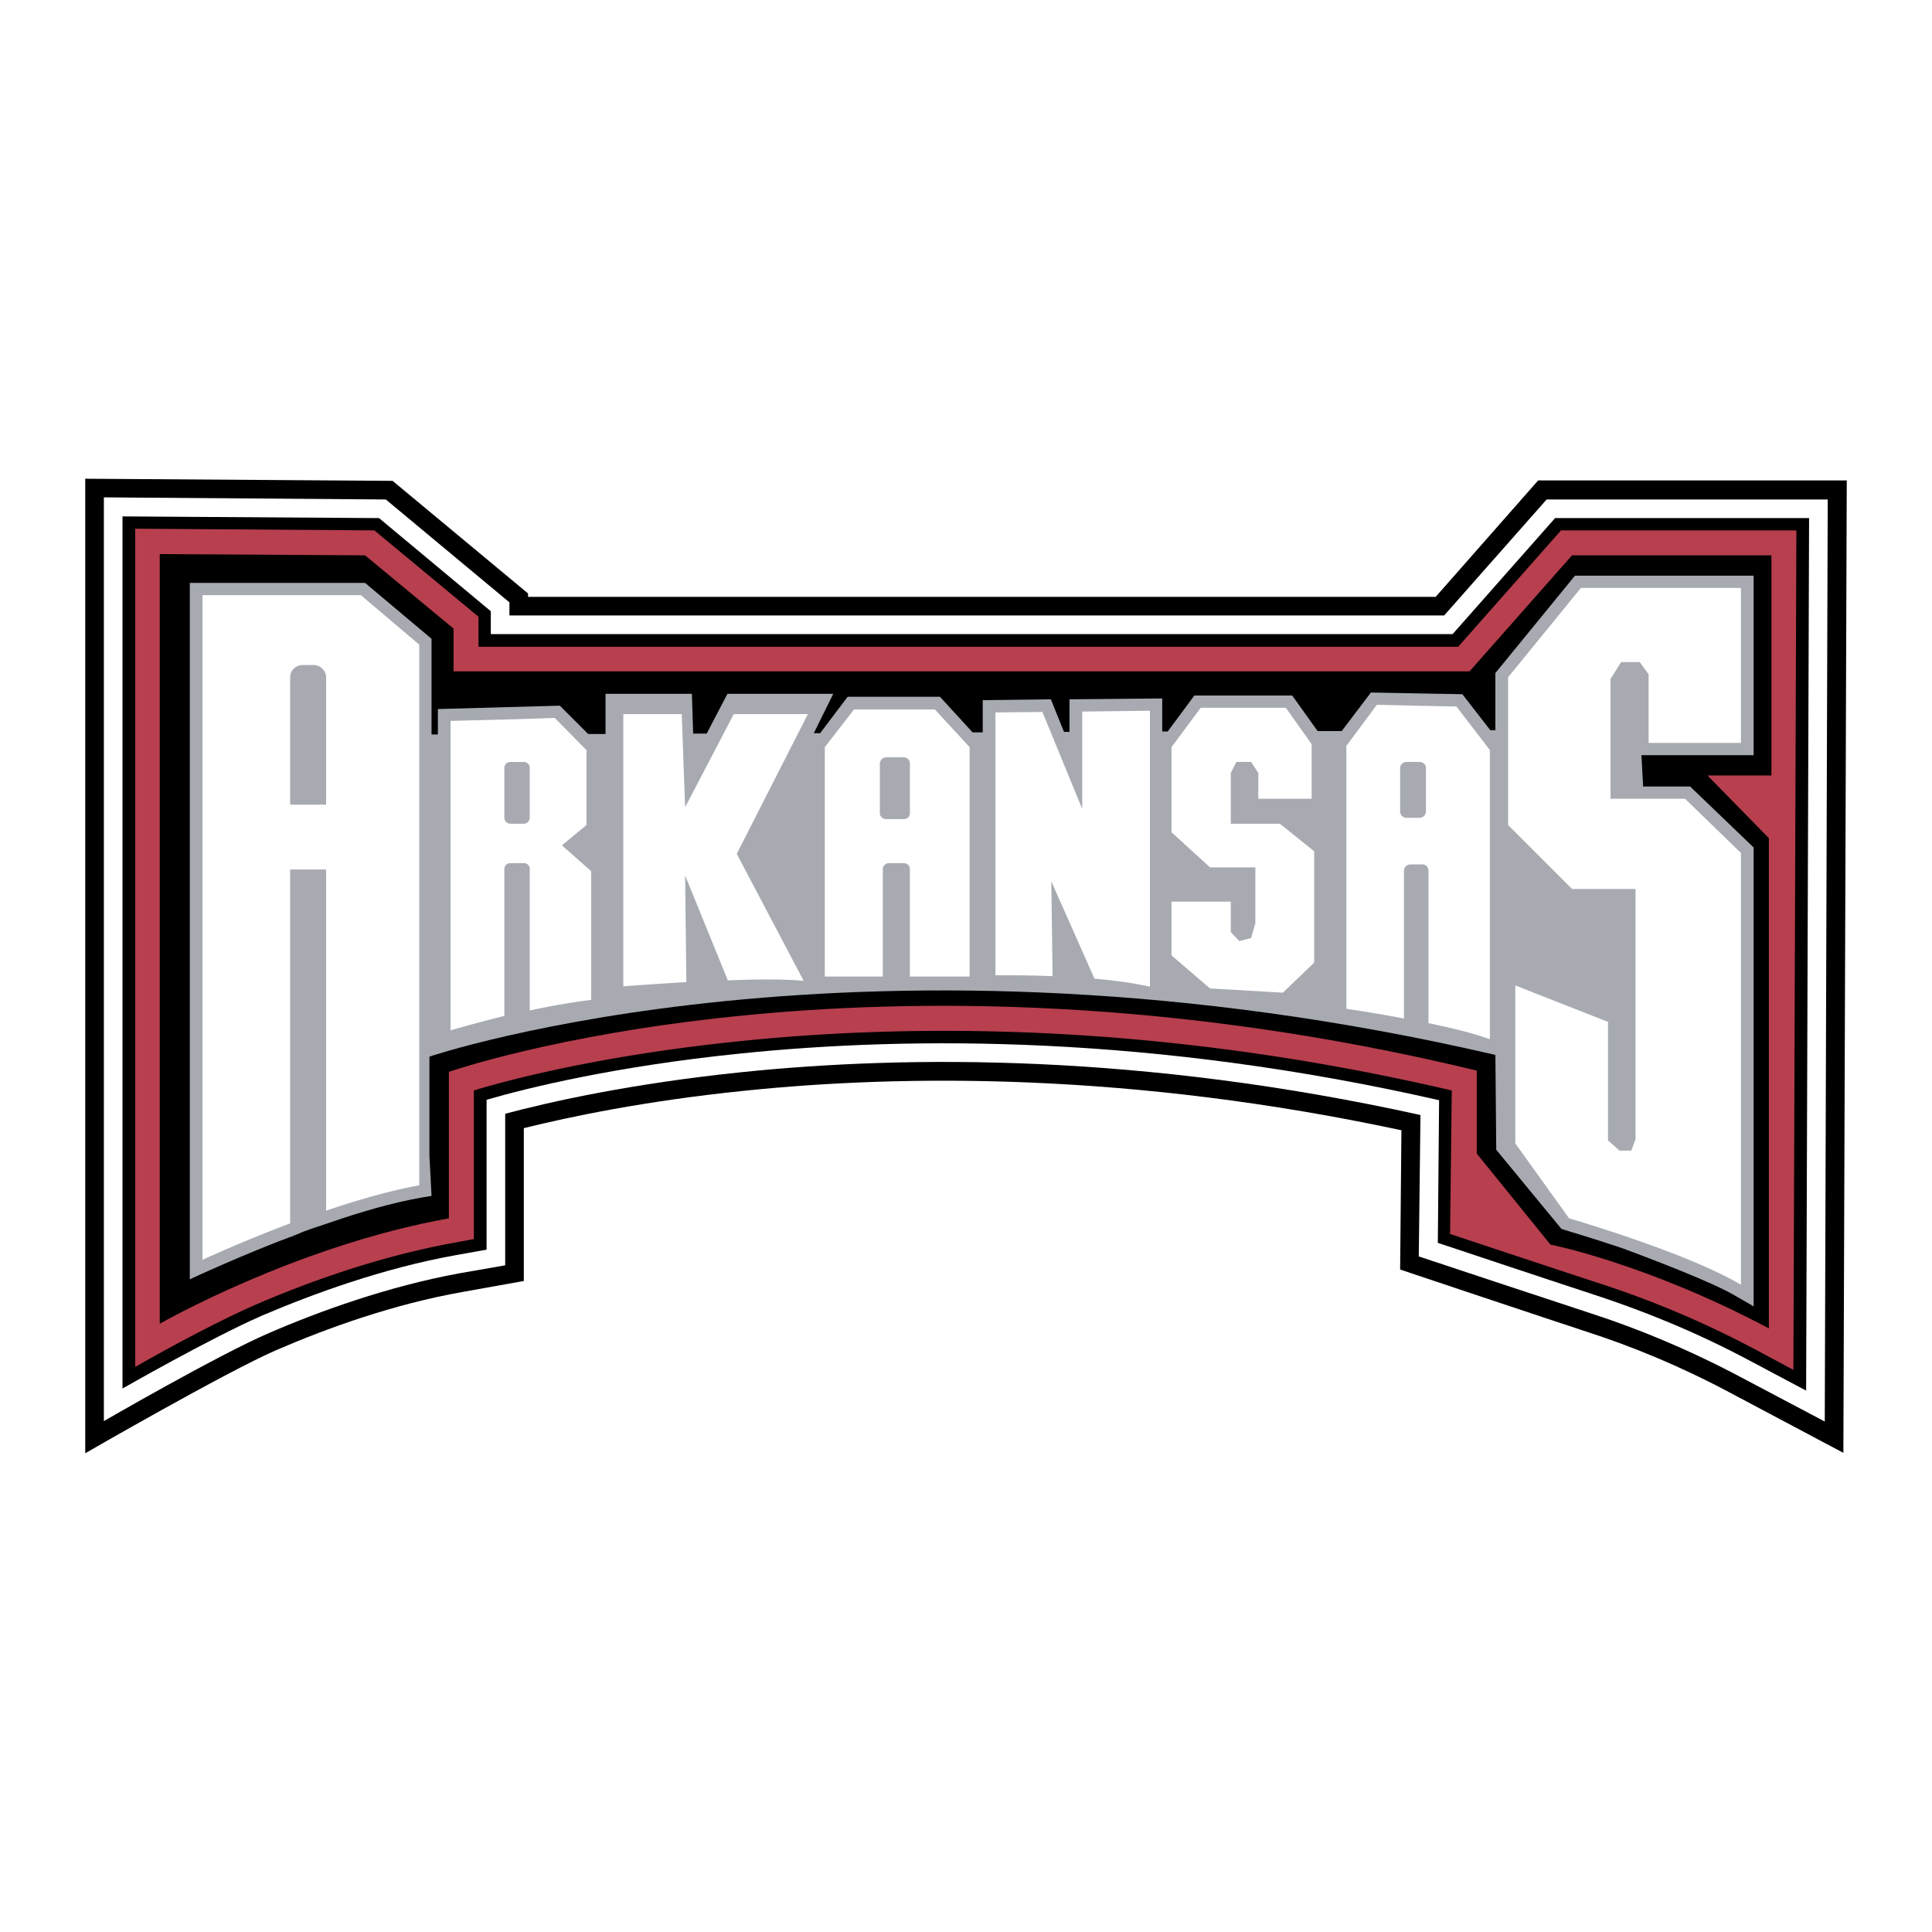
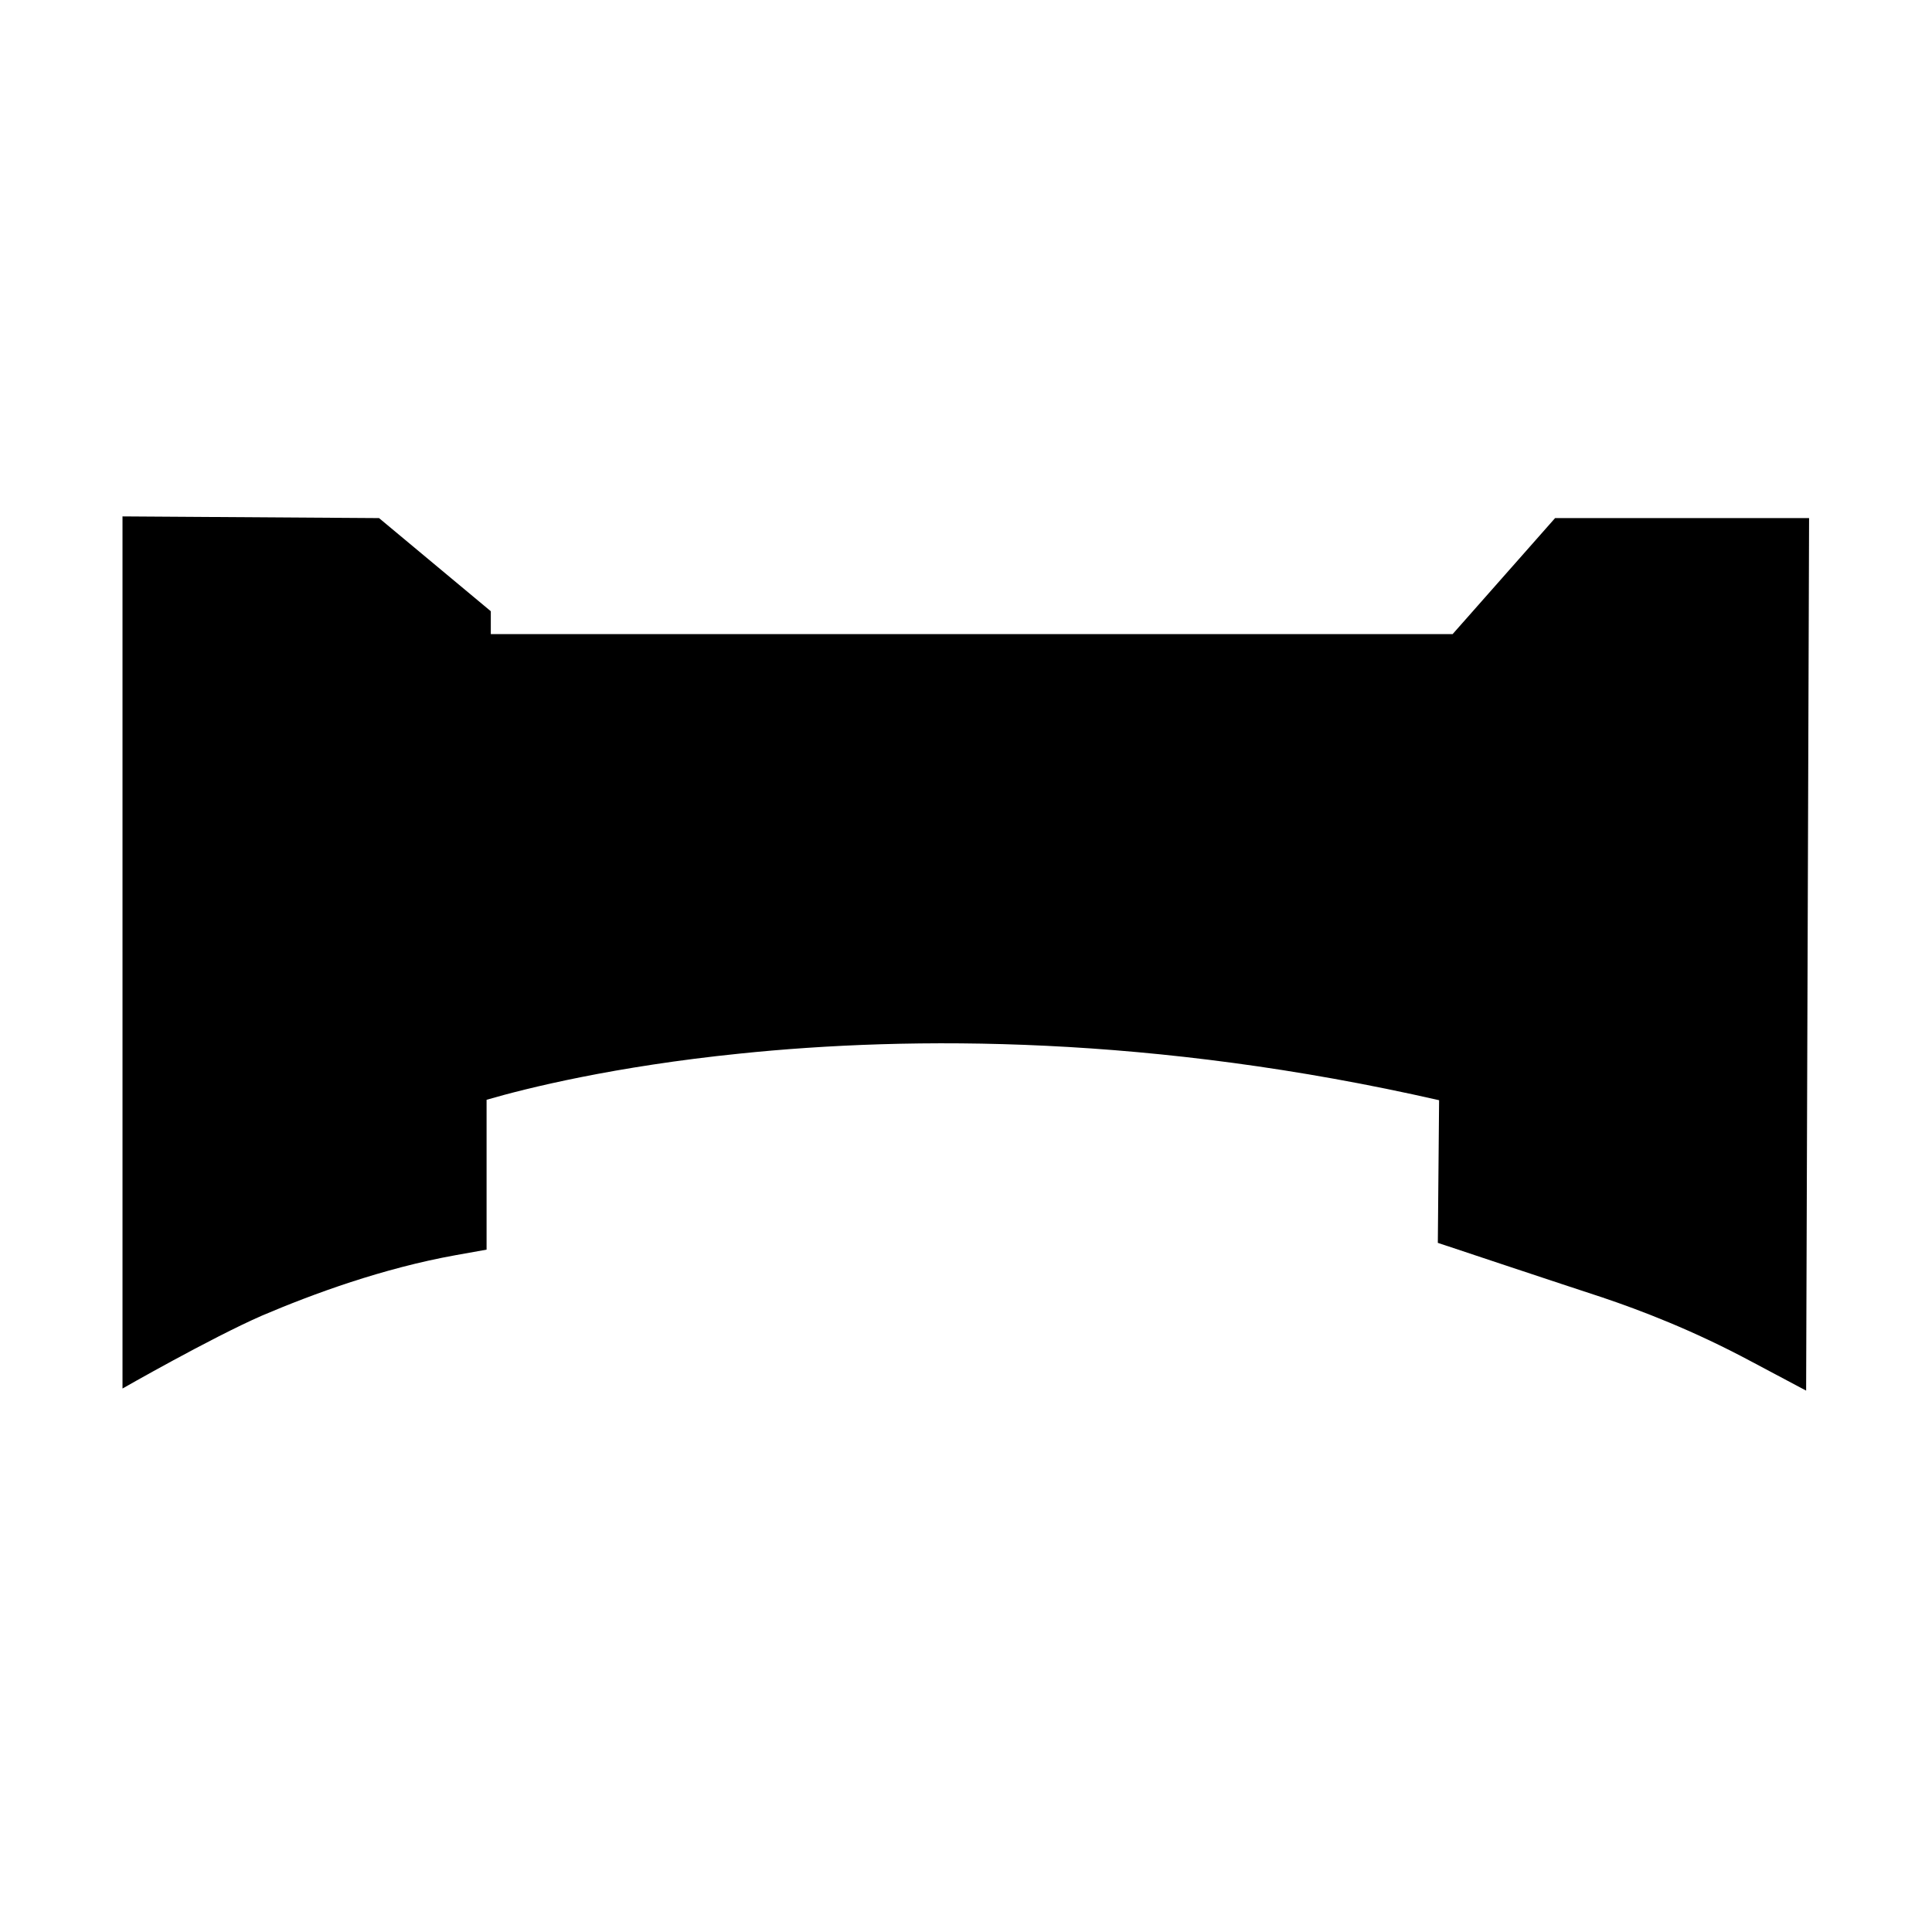
<svg xmlns="http://www.w3.org/2000/svg" viewBox="0 0 192.756 192.756">
  <title>Arkansas Razorback - SVG vector logo - www.oklogos.com</title>
  <g fill-rule="evenodd" clip-rule="evenodd">
    <path fill="#fff" d="M0 0h192.756v192.756H0V0z" />
-     <path d="M153.461 47.932h30.791l-.338 97.019-10.982-5.83c-5.574-2.998-10.602-4.941-14.232-6.123-3.76-1.227-19.008-6.336-19.008-6.336l.127-13.896c-26.82-5.744-49.459-5.617-65.678-3.928-9.841 1.014-17.275 2.576-21.879 3.717v15.248l-6.124 1.098c-6.927 1.225-13.558 3.633-18.542 5.787S8.504 144.992 8.504 144.992V47.763l30.664.211 13.516 11.235v.338h90.556l10.221-11.615z" />
-     <path d="M144.084 61.406l10.223-11.573h28.045l-.295 91.993-8.236-4.352c-5.703-3.041-10.812-5.025-14.531-6.252-3.758-1.225-17.738-5.869-17.738-5.869l.168-14.107c-27.707-6.125-51.106-5.998-67.79-4.268-11.024 1.141-19.091 2.957-23.526 4.141v15.121l-4.604.803c-7.096 1.309-13.896 3.758-18.964 5.955-5.026 2.154-16.473 8.785-16.473 8.785V49.622l28.13.211 12.333 10.264v1.309h93.258z" fill="#fff" />
    <path d="M48.967 63.264h95.963l10.221-11.573h25.342l-.295 87.051-5.49-2.916c-5.83-3.125-11.066-5.109-14.826-6.377-3.758-1.225-16.43-5.449-16.43-5.449l.127-14.232c-28.553-6.506-52.67-6.42-69.818-4.646-12.417 1.268-21.16 3.422-25.215 4.604v14.951l-3.083.551c-7.265 1.309-14.192 3.844-19.345 6.039-5.11 2.238-13.896 7.266-13.896 7.266V51.522l25.595.169 11.151 9.292v2.281h-.001z" />
-     <path d="M47.742 61.533v2.999h97.736l10.264-11.615h23.484l-.297 83.755-3.633-1.943a96.354 96.354 0 0 0-15.035-6.461c-3.76-1.225-15.586-5.154-15.586-5.154l.168-14.318c-29.143-6.799-53.767-6.715-71.21-4.898-13.558 1.393-22.766 3.801-26.355 4.898v14.826L45.25 124c-7.435 1.354-14.445 3.887-19.64 6.125-5.153 2.238-12.123 6.252-12.123 6.252V52.748l23.864.169 10.391 8.616z" fill="#b73f4e" />
    <path d="M15.938 55.282v76.787s13.559-7.771 28.848-10.518v-14.613s41.983-14.741 102.55-.127v8.279l7.35 9.08s9.631 1.9 21.795 8.363v-48.91l-6.125-6.251h6.379V55.408H156.84l-10.221 11.573H45.25v-4.267l-8.828-7.307-20.484-.125z" />
-     <path d="M161.781 124.508c3.031 1.113 9.156 3.463 11.277 4.73l1.902 1.098V84.552l-6.336-6.083h-4.689l-.168-3.125h11.193V57.436h-17.826l-7.939 9.715v5.702h-.506l-2.789-3.59-9.123-.169-2.914 3.844h-2.408l-2.533-3.548h-9.758l-2.66 3.59h-.549v-3.294l-9.25.085v3.252h-.549l-1.311-3.252-6.799.084v3.211h-1.014l-3.252-3.549h-9.208l-2.745 3.632h-.634l1.942-3.928H72.578l-2.07 3.97h-1.351l-.127-3.97h-8.617v4.012h-1.731l-2.83-2.829-12.164.338v2.534h-.634v-9.545l-6.631-5.575H18.937v69.479s5.533-2.576 10.475-4.393l.802-.338 1.056-.379 1.647-.549c3.041-1.057 6.251-1.986 9.123-2.492l1.014-.17-.211-4.012v-9.885s43.546-14.74 106.353-.168l.084 9.461 6.506 7.898.422.127c.04.04 2.448.716 5.573 1.773z" fill="#a7abb1" />
-     <path d="M30.721 66.348h-.507c-.718 0-1.267.549-1.267 1.224v12.713h3.59V67.572c0-.675-.591-1.224-1.267-1.224h-.549zm142.972-7.688v15.46h-9.209v-6.843l-.887-1.225h-1.857l-1.057 1.689v11.953h7.434l5.576 5.406v43.081c-5.365-3.209-17.148-6.631-17.148-6.631l-5.365-7.477V98.32l9.25 3.633v11.826l1.141 1.014h1.184l.422-1.141V88.691h-6.336l-6.377-6.378V67.572l7.264-8.912h15.965zm-32.734 22.935h.676a.649.649 0 0 0 .633-.634v-4.35c0-.338-.295-.591-.633-.591H140.326c-.338 0-.635.253-.635.591v4.35c0 .338.297.634.635.634h.633zm0-11.192l4.35.084 3.338 4.351v28.848c-1.605-.592-3.844-1.141-6.125-1.605V86.875c0-.338-.254-.633-.592-.633h-1.225a.648.648 0 0 0-.633.633v14.74c-3.125-.592-5.744-.971-5.744-.971V74.415l3.041-4.097 3.59.085zM89.303 81.722h.845c.38 0 .634-.254.634-.591v-4.942a.623.623 0 0 0-.634-.634h-1.732a.65.65 0 0 0-.634.634v4.942c0 .337.296.591.634.591h.887zm0-10.939h3.97l3.464 3.759v22.892h-5.956V86.706c0-.338-.254-.592-.634-.592h-1.436c-.338 0-.633.253-.633.592v10.728h-5.787V74.542l2.915-3.759h4.097zm10.011.295l4.688-.042 3.971 9.672v-9.714l6.758-.084v27.538c-1.605-.379-3.549-.633-5.533-.803l-4.309-9.713.127 9.461c-3.168-.127-5.701-.086-5.701-.086V71.078h-.001zm28.973-.465l2.576 3.633v5.449h-5.32v-2.577l-.719-1.098h-1.479l-.549 1.098v5.069h4.9l3.42 2.745V96.04l-3.125 2.999-7.264-.422-3.844-3.295v-5.363h5.912V93l.846.887 1.182-.295.424-1.478v-5.575h-4.52l-3.844-3.506v-8.489l2.914-3.928h8.49v-.003zM51.586 82.187h.675c.338 0 .592-.296.592-.634v-4.941a.577.577 0 0 0-.592-.591H50.952c-.38 0-.634.253-.634.591v4.941c0 .338.253.634.634.634h.634zm0-10.433l3.759-.126 3.167 3.21v7.476l-2.45 2.027 2.915 2.577v12.841c-2.027.252-4.139.633-6.124 1.055V86.706a.578.578 0 0 0-.592-.592H50.952c-.38 0-.634.253-.634.592v14.655c-3.083.762-5.364 1.438-5.364 1.438V71.923l6.632-.169zm10.602-.507h5.828l.338 9.292 4.857-9.292h7.391l-7.096 13.938 6.674 12.672c-1.816-.17-4.646-.17-7.561-.043l-4.266-10.475.126 10.643c-3.505.211-6.292.422-6.292.422V71.247h.001zM30.721 86.748h-1.774v35.311c-4.942 1.857-8.743 3.633-8.743 3.633V59.378H36l5.829 4.942v53.937c-2.957.549-6.209 1.477-9.292 2.533V86.748h-1.816z" fill="#fff" />
  </g>
</svg>